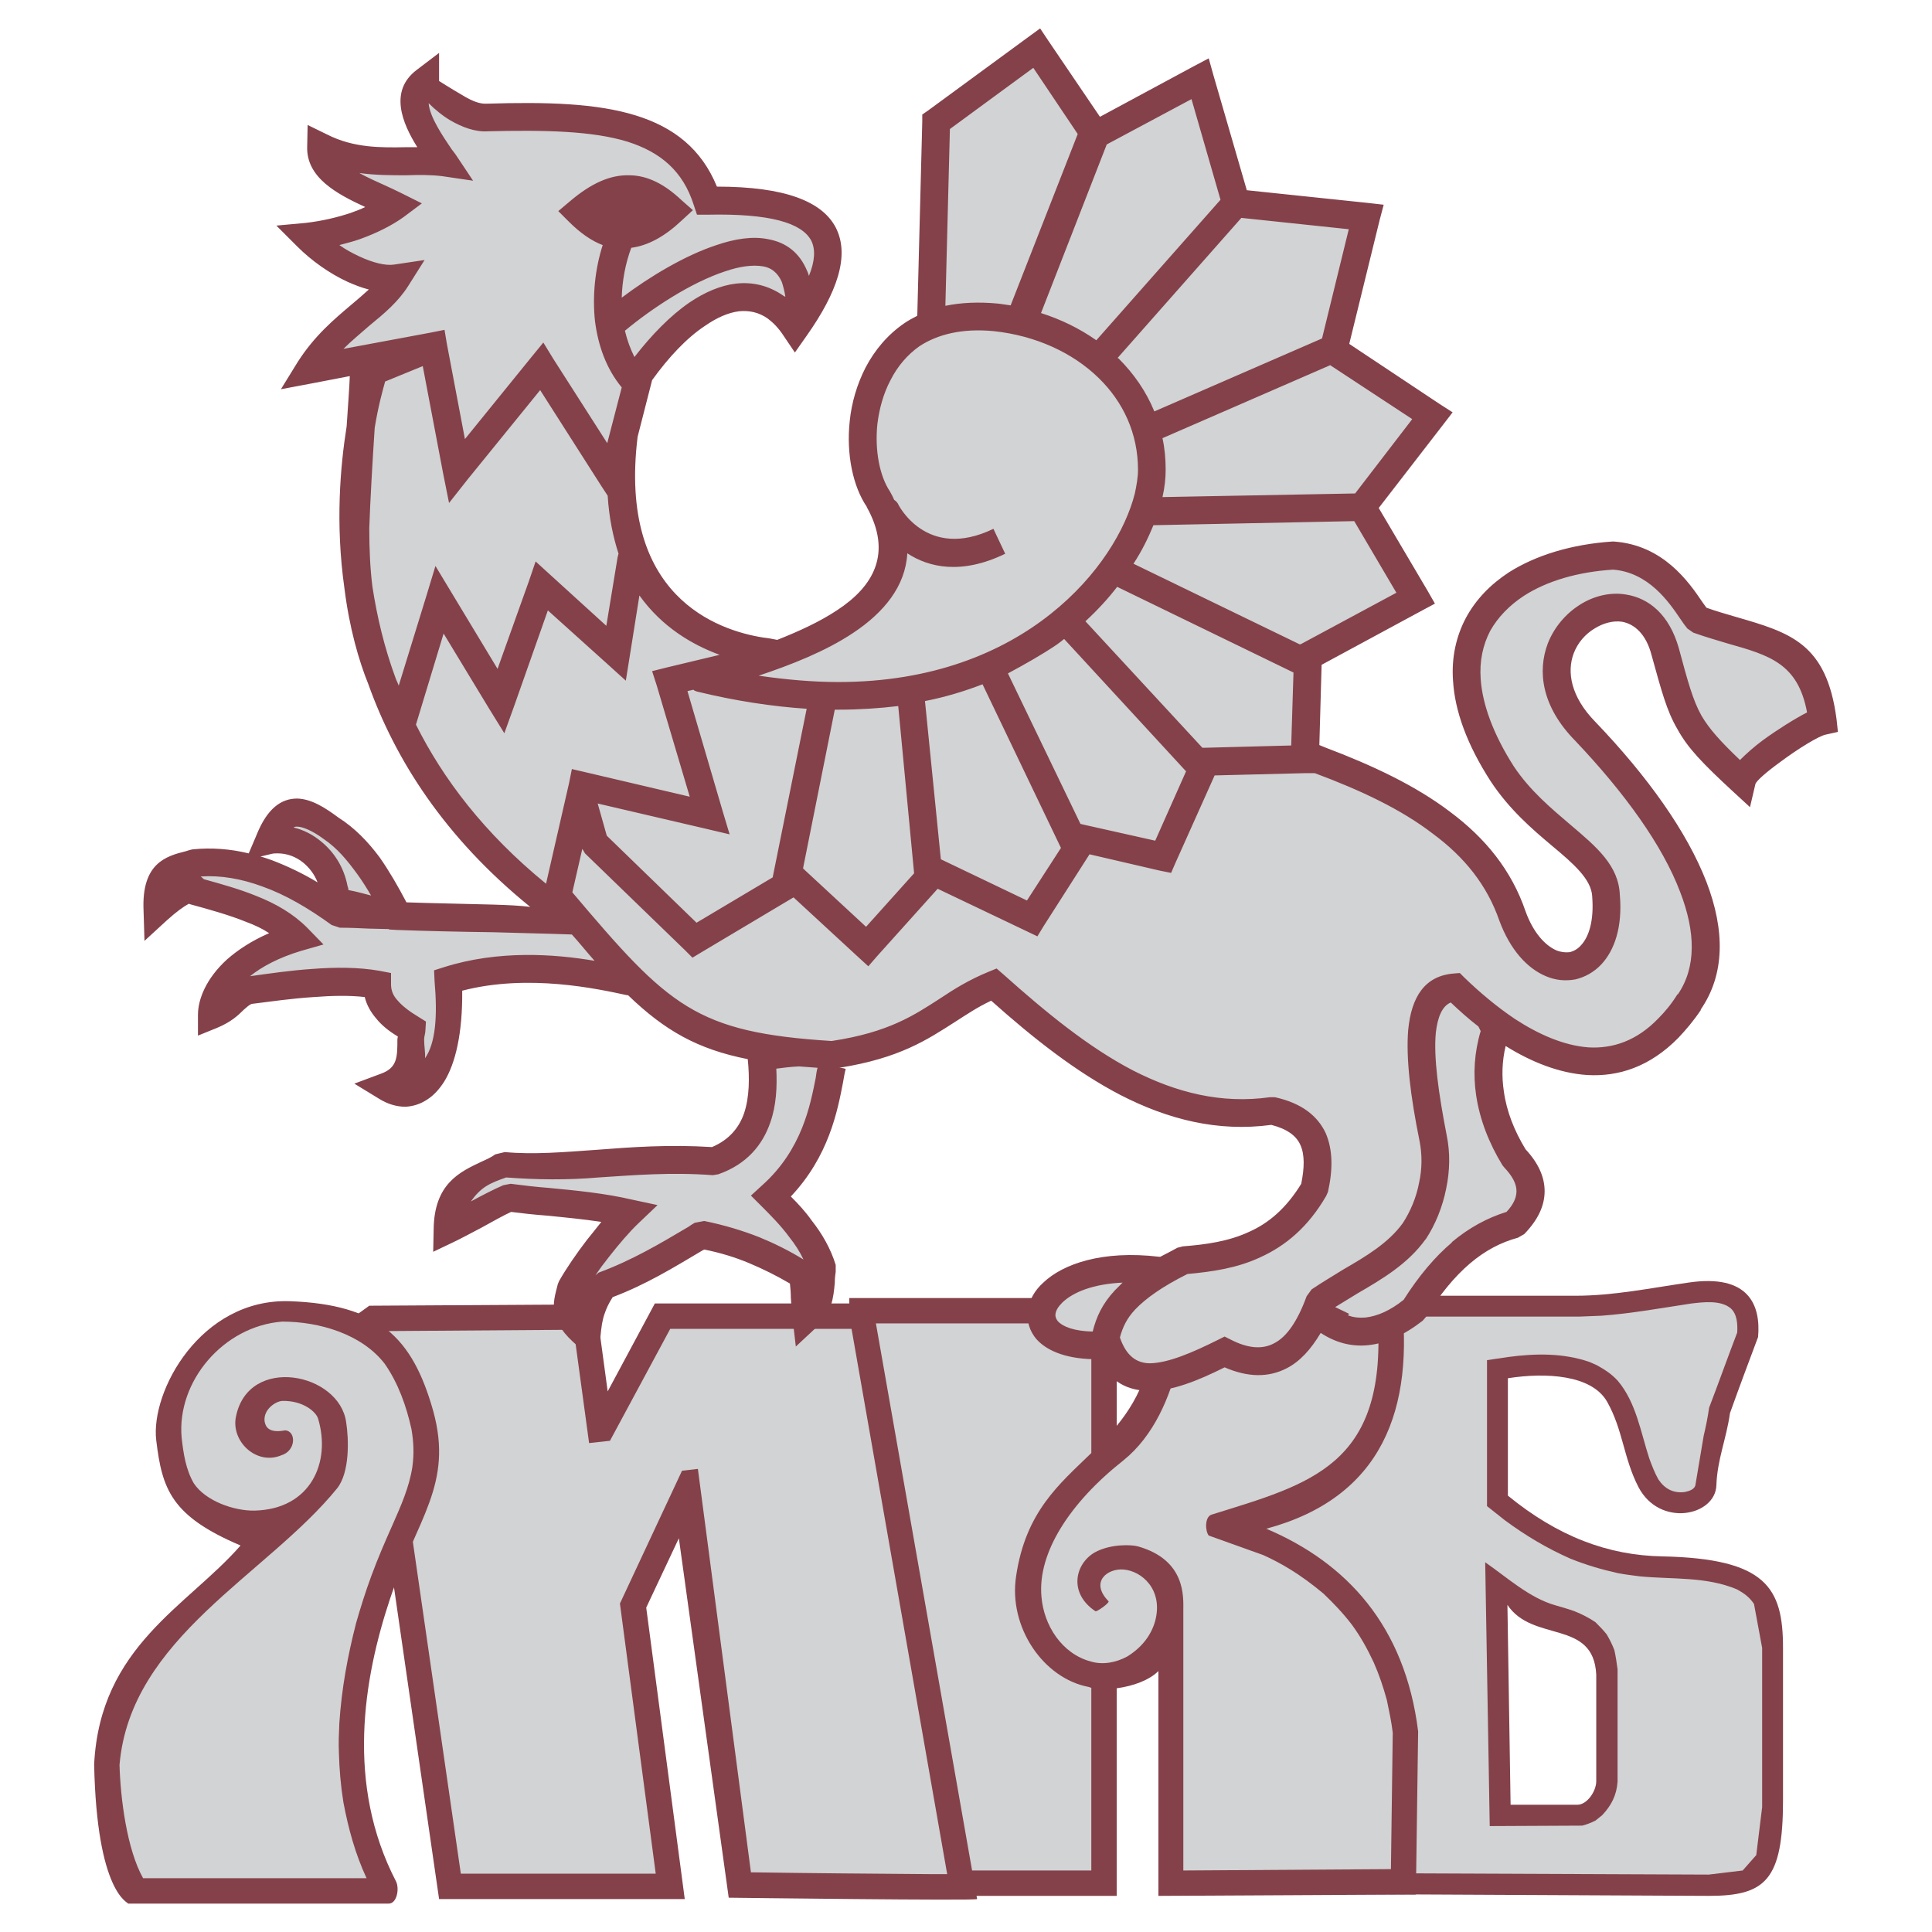
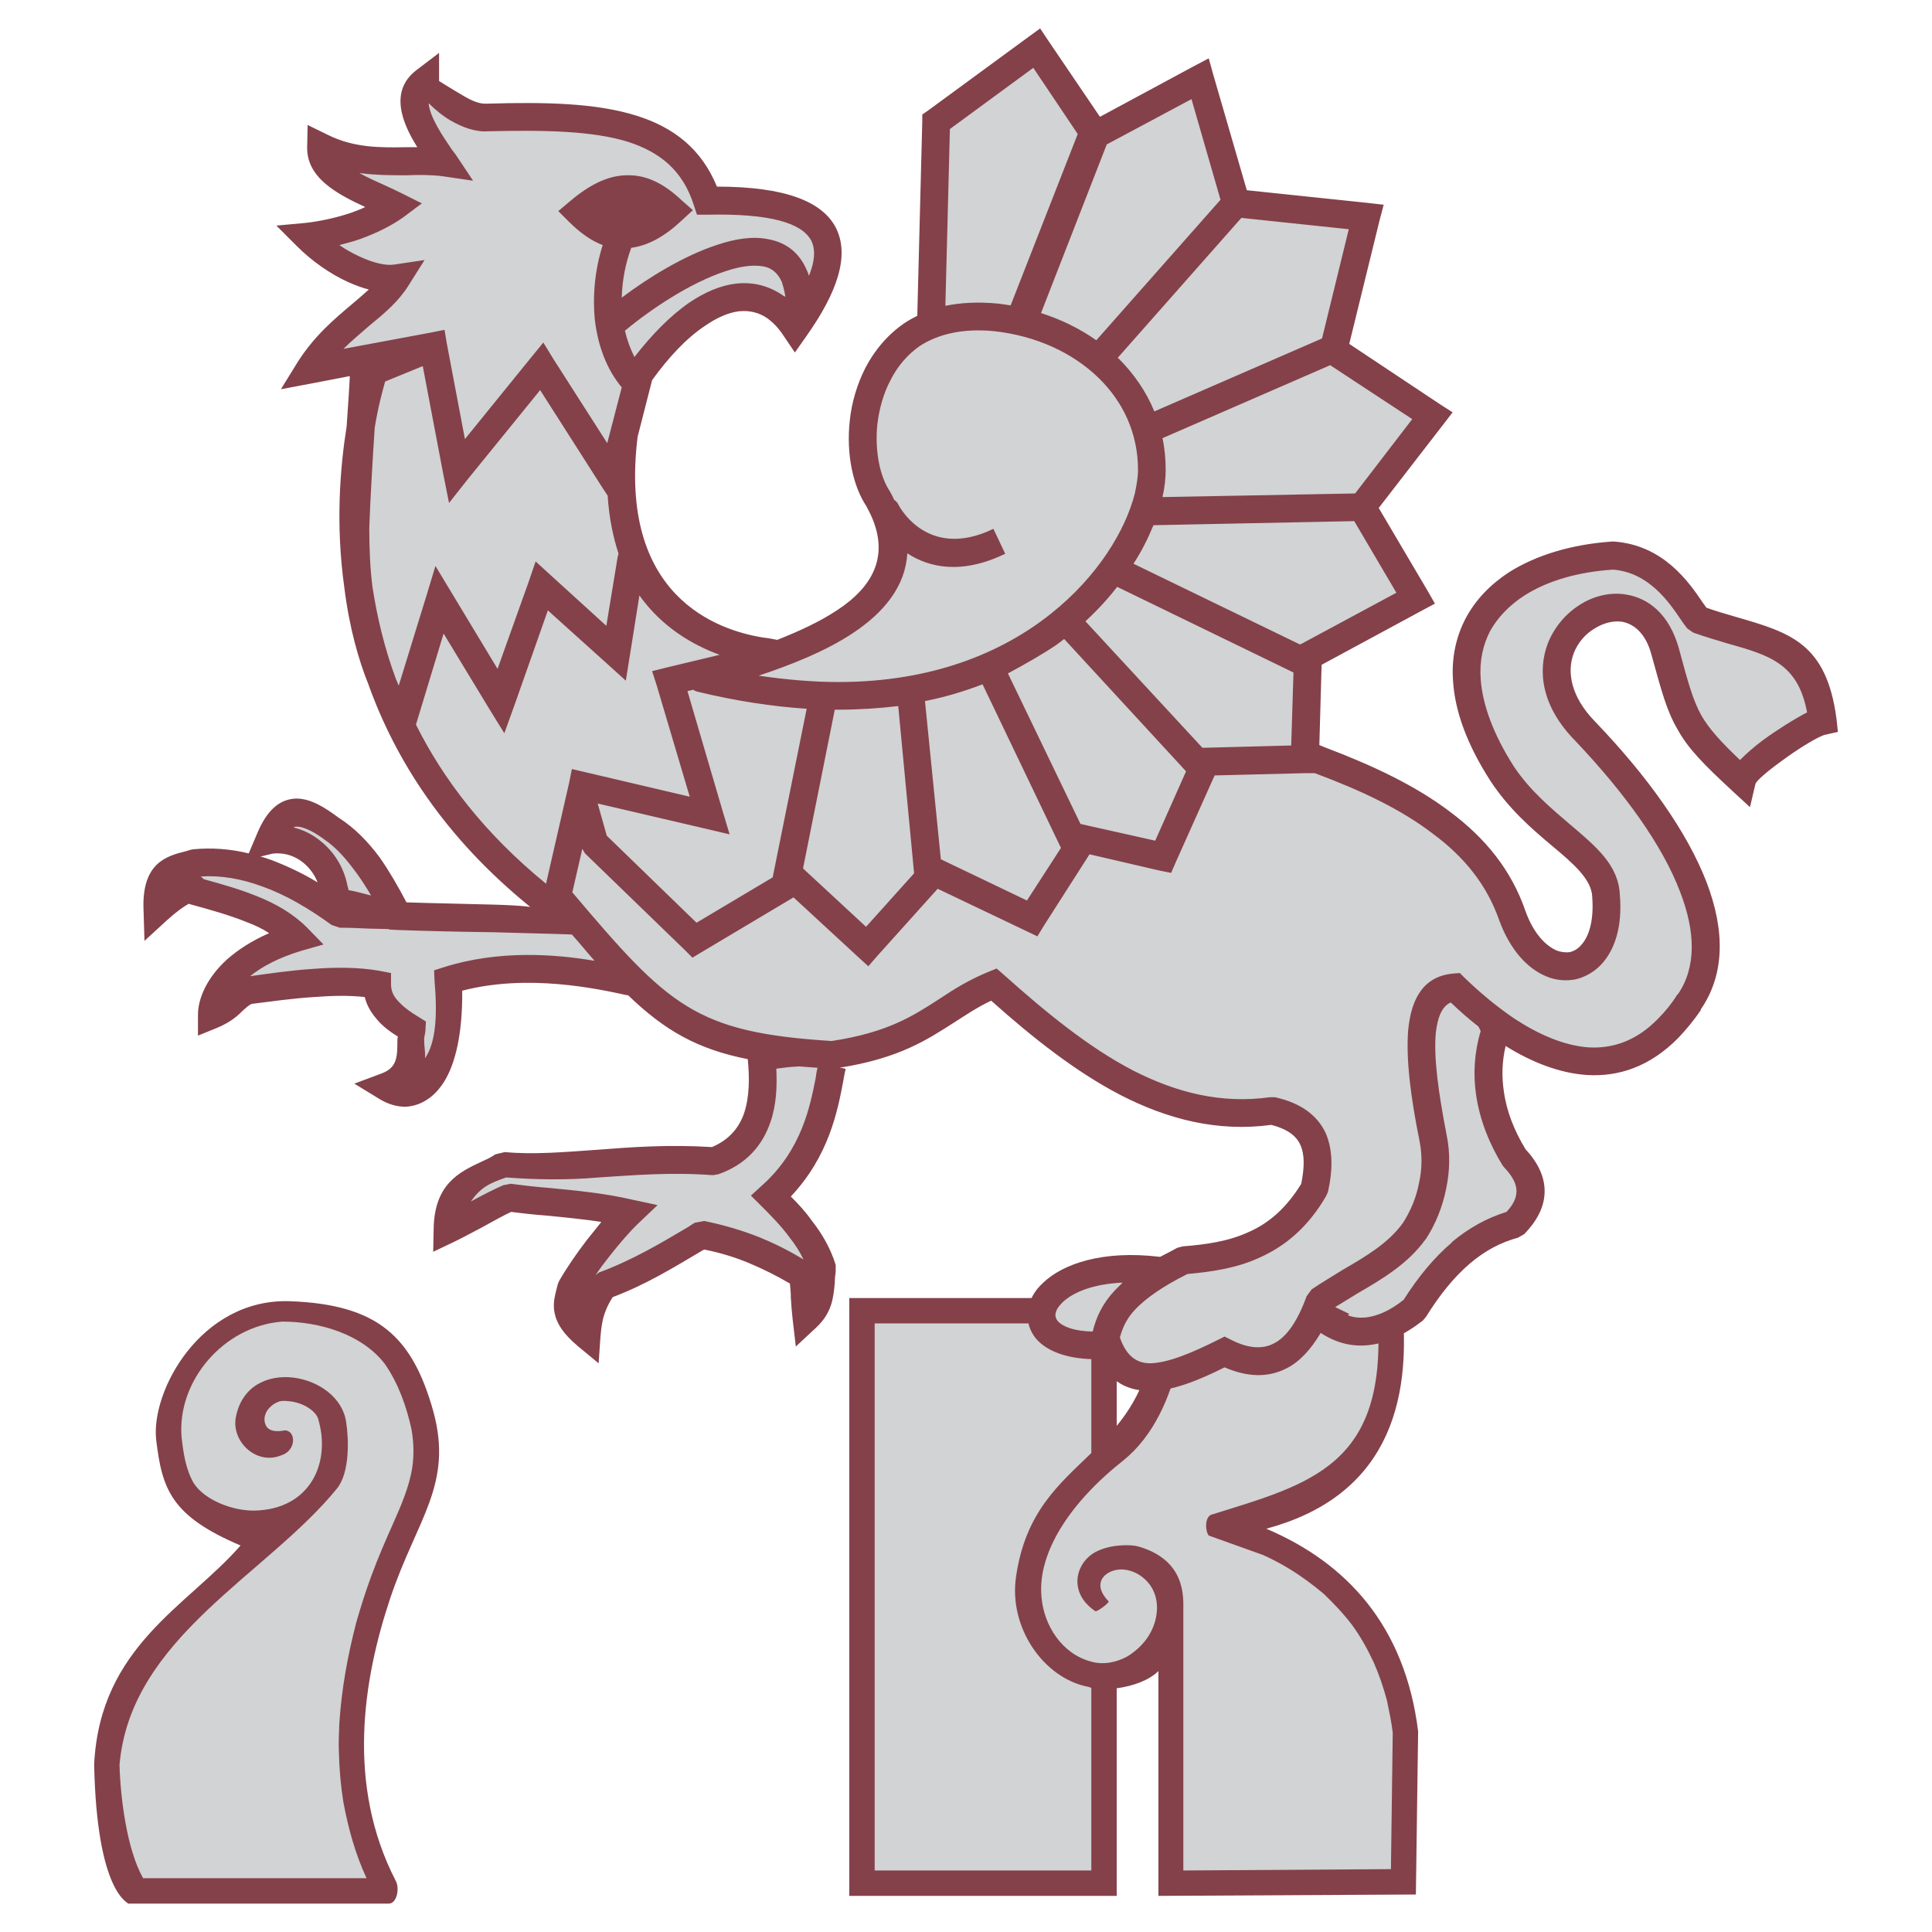
<svg xmlns="http://www.w3.org/2000/svg" version="1.0" id="Layer_1" x="0px" y="0px" width="192.756px" height="192.756px" viewBox="0 0 192.756 192.756" enable-background="new 0 0 192.756 192.756" xml:space="preserve">
  <g>
-     <polygon fill-rule="evenodd" clip-rule="evenodd" fill="#FFFFFF" points="0,0 192.756,0 192.756,192.756 0,192.756 0,0  " />
-     <path fill-rule="evenodd" clip-rule="evenodd" fill="#D1D3D4" d="M125.207,130.137l-0.452,57.523l41.967,0.227   c0,0,10.221,2.17,10.221-6.15c0-8.275,0-18.994,0-18.994s0.679-5.652-10.944-6.377c-11.622-0.723-16.597-6.646-16.597-6.646   l-0.227-13.025c0,0,7.101-1.355,10.176,1.176c3.12,2.533,4.748,9.498,4.748,9.498s4.522,4.975,5.925,0.451   c1.447-4.521,2.396-12.074,3.572-13.295c1.176-1.176,2.623-6.377-4.748-5.428c-7.326,0.951-23.471,0.951-23.471,0.951   S125.207,129.594,125.207,130.137L125.207,130.137z M149.04,158.4c0,0.137,4.477,2.396,7.507,3.438   c2.984,1.041,3.889,5.246,3.889,5.246s-0.136,5.426,0,8.863c0.136,3.482-2.577,5.473-2.577,5.473l-8.818-0.77V158.4L149.04,158.4z" />
-     <path fill-rule="evenodd" clip-rule="evenodd" fill="#84414A" d="M123.986,129.277h33.193c3.799,0,7.508-0.77,11.261-1.311   c6.104-0.906,7.235,2.305,6.965,5.426c-0.95,2.533-1.9,5.064-2.805,7.598c-0.361,2.578-1.266,4.613-1.356,7.189   c-0.091,3.076-5.652,4.252-7.778,0.182c-1.492-2.895-1.537-5.697-3.12-8.502c-1.538-2.713-6.15-2.939-9.904-2.352v11.713   c4.975,4.07,9.994,5.969,15.422,6.061c10.355,0.225,12.028,3.119,12.028,9.135v15.195c0,8.004-1.764,9.541-7.416,9.541   l-46.489-0.227V129.277L123.986,129.277z M159.803,131.268l-2.261,0.09h-31.476v55.488l44.409,0.182l3.392-0.408l1.356-1.537   l0.588-4.793v-15.873l-0.813-4.387c-0.453-0.678-0.95-1.041-1.674-1.447c-3.075-1.312-6.467-0.996-9.723-1.312   c-0.724-0.09-1.447-0.18-2.171-0.316c-1.628-0.361-3.165-0.812-4.748-1.447c-2.352-1.039-4.478-2.305-6.558-3.844l-1.764-1.4   v-14.562l2.126-0.316c2.713-0.361,5.472-0.408,8.095,0.496l0.723,0.318c0.814,0.451,1.448,0.857,2.081,1.537   c1.854,2.17,2.307,5.154,3.165,7.777c0.271,0.725,0.543,1.447,0.904,2.082c0.634,0.949,1.493,1.4,2.624,1.266   c0.452-0.092,1.039-0.271,1.085-0.77l0.813-4.838c0.227-0.951,0.407-1.855,0.543-2.805c0.95-2.486,1.854-5.02,2.804-7.506   c0.045-0.814,0-1.811-0.633-2.398c-0.995-0.859-2.759-0.633-3.935-0.496C165.772,130.498,162.833,131.041,159.803,131.268   L159.803,131.268z M150.396,160.119l0.316,19.943h6.648c0.994,0,1.898-1.357,1.898-2.352v-10.627   C158.988,161.521,152.929,163.918,150.396,160.119L150.396,160.119z M155.19,160.164c0.633,0.182,1.266,0.363,1.898,0.588   c0.77,0.316,1.402,0.633,2.081,1.086c0.406,0.406,0.769,0.77,1.13,1.221c0.317,0.543,0.543,0.996,0.77,1.582   c0.136,0.635,0.226,1.223,0.316,1.9v11.215c-0.091,1.357-0.633,2.396-1.538,3.348l-0.678,0.543   c-0.452,0.225-0.814,0.361-1.312,0.496l-9.226,0.045l-0.452-26.318C150.396,157.406,152.612,159.441,155.19,160.164L155.19,160.164   z" />
    <path fill-rule="evenodd" clip-rule="evenodd" fill="#D1D3D4" d="M85.954,188.203v-57.932h23.878v14.428   c0,0,4.205-3.076,4.748-4.568c0.543-1.447,1.628-10.039,1.628-10.039h22.476c0,0,2.578,20.486-16.597,22.113   c10.944,5.834,17.683,11.307,18.27,19.898c0.543,8.592-0.181,15.512-0.181,15.512l-23.38,0.768l-0.769-24.871l-6.195,3.662   l0.181,21.029C110.013,188.203,85.954,187.795,85.954,188.203L85.954,188.203z" />
    <path fill-rule="evenodd" clip-rule="evenodd" fill="#84414A" d="M141.262,189.016l0.226-16.279   c-1.312-10.537-7.145-16.822-15.149-20.215c11.577-3.119,14.833-11.938,13.432-23.334h-24.376   c0.091,6.557-1.673,10.266-3.979,13.068v-12.752H84.733v59.648h26.681v-20.711c1.673-0.227,3.256-0.814,4.161-1.719v22.43   L141.262,189.016L141.262,189.016z M108.882,144.969c-3.166,3.076-6.558,5.834-7.507,12.301c-0.77,5.066,2.713,10.176,7.235,11.035   c0.091,0.045,0.181,0.045,0.271,0.09v18.225H87.266v-54.584h21.616V144.969L108.882,144.969z M138.367,169.617   c0.226,1.084,0.452,2.125,0.588,3.256l-0.181,13.611l-20.713,0.135v-25.957c0-1.311,0.271-5.02-4.521-6.377   c-0.633-0.18-2.714-0.271-4.297,0.588c-1.989,1.131-2.668,4.07,0.046,5.879c0.136,0.092,1.447-0.859,1.312-0.994   c-1.899-1.945-0.091-3.301,1.492-3.166c1.809,0.137,3.979,1.99,3.165,5.111c-0.406,1.492-1.401,2.713-2.804,3.572   c-1.085,0.588-2.396,0.857-3.617,0.496c-2.895-0.768-4.703-3.617-4.93-6.467c-0.407-4.387,2.849-9.406,8.186-13.611   c3.03-2.441,4.658-6.332,5.472-9.859c0.181-1.4,0.317-2.713,0.362-4.115h19.536c0.859,14.518-6.738,16.326-16.597,19.4   c-0.679,0.227-0.634,1.629-0.271,2.082l5.427,1.943c0.904,0.408,1.764,0.859,2.578,1.357c1.266,0.768,2.352,1.582,3.437,2.486   c1.04,0.996,1.989,1.99,2.849,3.121c0.859,1.176,1.538,2.396,2.171,3.754C137.599,167.084,138.006,168.305,138.367,169.617   L138.367,169.617z" />
-     <path fill-rule="evenodd" clip-rule="evenodd" fill="#D1D3D4" d="M45.073,188.066l-8.412-55.85l21.707-0.723l1.718,9.949   l5.969-10.268l19.808,0.318l10.22,56.889l-22.34-0.496l-5.472-38.078l-5.11,10.4l3.572,27.857   C66.734,188.066,45.073,187.887,45.073,188.066L45.073,188.066z" />
-     <path fill-rule="evenodd" clip-rule="evenodd" fill="#84414A" d="M92.783,186.982h1.718l-9.542-54.404H66.87l-6.015,11.17   l-2.081,0.227l-1.538-11.305l-19.084,0.135l7.824,54.133h19.446l-3.572-26.953l6.195-13.25l1.583-0.182l5.292,40.248   C80.889,186.891,86.858,186.938,92.783,186.982L92.783,186.982z M97.486,189.469c0.181,0.182-24.782-0.135-24.782-0.135   l-4.974-35.863l-3.256,6.92l3.844,29.078H43.807l-8.412-58.156l1.447-1.041l22.612-0.135l1.175,8.682l4.704-8.771H87.04   L97.486,189.469L97.486,189.469z" />
    <path fill-rule="evenodd" clip-rule="evenodd" fill="#D1D3D4" d="M92.602,32.274l0.542-20.26l9.995-7.326l5.879,8.683l10.446-5.653   l3.573,12.437l13.023,1.356l-3.301,13.341l9.858,6.512l-7.01,9.09l5.382,9.09l-10.809,5.833l-0.271,9.769l1.493,0.588   c9.406,3.527,16.596,7.914,19.22,15.557c2.713,7.461,9.948,6.42,9.36-1.99c-0.181-4.251-6.467-6.332-10.401-12.21   c-8.275-12.843-0.995-20.983,11.08-21.752c5.11,0.316,7.371,5.02,8.456,6.376c6.875,2.306,11.396,1.99,12.437,10.13   c-1.447,0.316-7.643,4.386-8.05,5.969c-5.652-5.291-5.743-5.969-7.642-12.889c-2.714-9.994-16.778-1.04-7.96,7.959   c9.678,10.084,14.878,20.486,10.356,26.953c-5.97,9.043-13.884,6.24-19.943,1.582l0.633,1.221   c-1.402,4.207-0.633,8.684,1.854,12.754c2.171,2.26,2.171,4.432,0,6.646c-3.709,0.951-7.055,3.754-9.994,8.502   c-3.347,2.668-6.377,2.805-8.909,0.904l0.091-0.09c-0.182-0.09-0.362-0.227-0.498-0.406l-0.633,0.09   c-2.08,4.568-5.11,5.697-8.954,3.754c-5.337,2.668-9.859,4.16-11.622-0.725c-10.764,0.814-8.05-8.998,4.929-7.416   c0,0,0.181,0.045,0.498,0.09c0.633-0.361,1.356-0.723,2.125-1.129c4.884-0.363,9.678-1.402,13.024-7.102   c0.859-3.889,0.181-6.828-4.251-7.777c-10.266,1.492-19.039-4.84-27.722-12.617c-5.246,2.125-6.829,5.473-15.602,6.92   c0.135,0.045,0.271,0.045,0.407,0.09c-1.945-0.498-0.09,7.869-7.01,14.109c1.899,1.854,4.206,4.387,5.065,7.234   c-0.316,1.539,0.09,3.348-1.537,4.885c-0.181-1.355-0.181-2.803-0.362-4.205c-3.166-1.99-6.376-3.348-10.084-4.07   c-3.211,1.898-6.15,3.709-9.859,5.109c-1.13,1.764-1.492,2.85-1.627,4.93c-2.397-1.99-1.99-2.939-1.538-4.793   c1.356-2.396,3.844-5.562,5.743-7.418c-3.844-0.857-7.914-1.039-11.984-1.537c-1.583,0.68-4.613,2.488-6.15,3.211   c0.09-4.838,3.708-5.02,5.607-6.377c6.332,0.59,12.708-1.039,20.983-0.451c4.794-1.719,5.201-6.422,4.794-10.4   c0,0,1.763-0.316,3.753-0.453c-7.869-0.77-11.758-2.441-16.416-6.965c-2.849-0.633-11.034-2.667-18.632-0.227   c0.362,9.588-3.03,12.619-6.195,10.629c2.849-1.041,2.487-2.805,2.578-5.789c-2.081-1.221-3.482-2.533-3.482-4.432   c-3.889-0.678-8.864,0.045-12.752,0.588c-1.357,0.316-1.538,1.537-3.708,2.441c0-2.17,2.125-5.788,8.501-7.733   c-2.487-2.532-6.286-3.572-10.355-4.658c0.271-0.542-1.176-0.317-3.618,1.945c-0.135-4.116,2.216-4.251,3.753-4.704   c4.704-0.542,9.678,1.538,14.472,5.065c2.08,0,3.889,0.135,5.969,0.135c-2.08,0-4.296-1.221-6.376-1.221   c-0.091-4.387-3.664-6.874-6.648-6.241c1.718-4.116,3.708-2.895,6.15-1.131c2.984,1.899,4.793,4.93,6.693,8.683   c4.613,0.136,12.934,0.271,17.999,0.452c-0.633-0.769-1.357-1.628-2.08-2.487l-0.271,1.221   c-9.135-6.919-14.335-14.788-17.094-22.34c-0.995-2.352-2.08-5.788-2.533-10.175c-0.814-6.15-0.361-11.623,0.271-15.421   c0.226-3.527,0.407-6.421,0.407-6.421l1.764-0.724l-7.281,1.357c2.804-4.477,6.738-5.969,8.683-9.09   c-2.352,0.362-6.241-1.492-8.954-4.161c3.573-0.362,6.964-1.673,8.863-3.075c-2.713-1.402-7.507-2.895-7.417-5.879   c4.387,2.216,8.638,1.041,12.256,1.538c-1.267-1.899-4.567-6.06-1.899-8.095c0,0.136,3.437,3.799,6.195,3.618   c11.667-0.317,19.446,0.498,21.933,8.321c13.748-0.362,14.291,4.929,8.818,12.662c-4.251-6.195-10.808-2.125-15.557,4.613   l-1.537,6.015c-2.533,19.808,12.346,21.707,15.602,21.843c7.417-2.758,14.291-7.326,9.768-15.331   C84.507,45.48,85.186,35.259,92.602,32.274L92.602,32.274z M76.05,65.604h0.045c0.09-0.045,0.136-0.045,0.181-0.091L76.05,65.604   L76.05,65.604z" />
    <path fill-rule="evenodd" clip-rule="evenodd" fill="#84414A" d="M75.688,67.413c2.804,0.407,5.472,0.633,7.959,0.633   c9.361,0,16.325-2.939,21.164-6.784c4.794-3.798,7.508-8.457,8.412-12.029c0.181-0.859,0.316-1.627,0.316-2.352   c0-3.663-1.493-6.783-3.89-9.135c-2.623-2.578-6.331-4.251-10.446-4.703c-3.21-0.317-5.653,0.316-7.461,1.492   c-1.221,0.859-2.216,2.035-2.895,3.392c-0.724,1.357-1.13,2.895-1.312,4.387c-0.271,2.623,0.227,5.201,1.267,6.738l0.045,0.09   c0.136,0.226,0.271,0.498,0.362,0.724c0.136,0.09,0.271,0.226,0.362,0.362c0,0.045,2.804,5.789,9.542,2.533l1.176,2.487   c-4.386,2.126-7.642,1.357-9.768-0.045c-0.181,3.301-2.352,5.925-5.427,7.959C82.381,64.971,78.945,66.327,75.688,67.413   L75.688,67.413z M57.056,93.235c-2.306-0.09-5.065-0.136-7.868-0.226c-3.573-0.045-7.1-0.135-9.542-0.226l-0.814-0.045   l-0.045-0.045c-0.633,0-1.312-0.045-1.945-0.045c-0.995-0.045-1.944-0.09-2.939-0.09l-0.814-0.271   c-2.306-1.673-4.613-3.03-6.919-3.845c-2.08-0.769-4.16-1.13-6.15-0.995c0.136,0.091,0.226,0.181,0.316,0.271   c1.809,0.498,3.573,0.995,5.246,1.673c1.945,0.769,3.663,1.764,5.065,3.166l1.628,1.673l-2.216,0.633   c-2.261,0.679-3.935,1.583-5.11,2.532c1.945-0.271,4.115-0.587,6.196-0.723c2.306-0.181,4.613-0.181,6.693,0.181l1.176,0.226v1.131   c0,0.633,0.226,1.131,0.633,1.582c0.498,0.59,1.221,1.131,2.125,1.674l0.724,0.453l-0.045,0.768c0,0.408-0.136,0.725-0.136,0.996   c0,0.723,0.136,1.311,0.09,1.898c1.04-1.492,1.266-4.115,0.95-7.732l-0.045-1.041l0.995-0.316   c5.427-1.718,11.035-1.312,15.014-0.633C58.594,95.044,57.871,94.139,57.056,93.235L57.056,93.235z M37.023,89.346   c-0.452-0.769-0.905-1.493-1.402-2.171c-0.995-1.356-1.944-2.532-3.346-3.482c-1.04-0.769-2.035-1.221-2.668-1.221   c-0.09,0-0.181,0-0.317,0.09c0.995,0.226,1.945,0.723,2.759,1.402c1.267,1.04,2.261,2.532,2.623,4.432   c0.045,0.136,0.09,0.271,0.09,0.407C35.53,88.938,36.299,89.165,37.023,89.346L37.023,89.346z M62.665,99.295   c-0.046,0-0.046,0-0.09,0c-2.94-0.633-9.859-2.171-16.461-0.453c0.045,4.252-0.678,7.281-1.809,9.09   c-0.497,0.77-1.04,1.357-1.673,1.764c-0.678,0.453-1.402,0.68-2.17,0.725c-0.904,0-1.809-0.271-2.668-0.814l-2.442-1.492   l2.668-0.996c1.628-0.586,1.628-1.672,1.628-3.436c0-0.09,0.045-0.182,0.045-0.271c-0.904-0.543-1.628-1.131-2.17-1.809   c-0.543-0.635-0.95-1.357-1.131-2.127c-1.583-0.18-3.301-0.135-5.065,0c-2.216,0.137-4.341,0.453-6.195,0.68   c-0.271,0.09-0.498,0.316-0.814,0.588c-0.588,0.588-1.266,1.221-2.668,1.809l-1.899,0.77v-2.08c0-1.539,0.814-3.619,2.894-5.518   c1.085-0.95,2.442-1.854,4.206-2.623c-0.678-0.452-1.447-0.813-2.306-1.13c-1.673-0.678-3.618-1.221-5.608-1.764l-0.09-0.045   c-0.498,0.271-1.221,0.769-2.216,1.673l-2.216,2.035l-0.091-2.985c-0.226-4.793,2.261-5.472,4.251-5.969   c0.136-0.045,0.271-0.09,0.453-0.136l0.226-0.045c1.854-0.181,3.708-0.045,5.562,0.407l0.769-1.809   c1.085-2.713,2.487-3.663,4.07-3.663c1.402,0.045,2.713,0.859,4.116,1.9c1.628,1.04,2.939,2.396,4.115,3.979   c0.95,1.357,1.809,2.849,2.668,4.477c2.442,0.09,5.562,0.136,8.683,0.226c1.402,0.045,2.578,0.091,3.663,0.227   c-8.592-6.964-13.476-14.743-16.145-22.205c-0.95-2.352-1.899-5.608-2.397-9.632c-0.904-6.421-0.407-12.12,0.227-16.1   c0.135-2.035,0.271-3.844,0.316-5.02l-3.753,0.723l-3.121,0.588l1.673-2.713c1.673-2.623,3.618-4.251,5.382-5.743   c0.588-0.498,1.175-0.995,1.718-1.493c-0.724-0.181-1.402-0.452-2.125-0.769c-1.764-0.814-3.573-2.081-5.02-3.528l-2.08-2.08   l2.939-0.271c1.583-0.181,3.121-0.542,4.477-0.995c0.498-0.181,0.995-0.362,1.447-0.588c-2.849-1.312-5.879-2.939-5.789-6.015   l0.045-2.17l1.944,0.95c2.668,1.357,5.381,1.312,7.914,1.266c0.362,0,0.723,0,1.085,0c-1.538-2.441-2.804-5.607-0.09-7.688   l2.261-1.719v2.804c0,0,1.13,0.723,2.532,1.537c0.769,0.453,1.538,0.769,2.216,0.724H48.6c5.925-0.181,10.899-0.045,14.833,1.176   c3.799,1.176,6.557,3.347,8.095,7.1c6.829,0,10.492,1.492,11.849,4.07c1.447,2.804,0.135,6.512-2.895,10.808l-1.176,1.673   l-1.13-1.673c-0.498-0.769-1.04-1.312-1.583-1.719c-0.904-0.633-1.854-0.814-2.849-0.724c-1.085,0.136-2.216,0.633-3.392,1.447   c-1.854,1.221-3.663,3.166-5.291,5.427l-1.447,5.653c-1.945,15.874,7.914,19.31,12.571,20.034c0.453,0.045,0.905,0.135,1.357,0.226   c2.171-0.859,4.251-1.809,6.015-2.985c3.573-2.352,5.517-5.653,2.895-10.311l0.045,0.045c-1.402-2.035-2.08-5.291-1.718-8.592   c0.181-1.809,0.724-3.663,1.583-5.336c0.904-1.719,2.17-3.256,3.889-4.432c0.407-0.271,0.813-0.497,1.266-0.724l0.498-19.4v-0.679   l0.588-0.407l9.994-7.326l1.176-0.859l0.814,1.221l5.155,7.598l9.316-5.021l1.537-0.813l0.452,1.628l3.347,11.532l12.074,1.266   l1.583,0.181l-0.407,1.538l-3.03,12.346l9.045,6.015l1.267,0.814l-0.905,1.176l-6.467,8.366l4.885,8.276l0.724,1.266l-1.267,0.678   l-10.039,5.427l-0.227,8.005l0.543,0.226c4.793,1.809,9.09,3.844,12.481,6.422c3.527,2.623,6.15,5.833,7.552,9.949   c0.77,2.125,1.944,3.392,3.075,3.889c0.452,0.181,0.905,0.226,1.312,0.181c0.407-0.09,0.814-0.316,1.131-0.678   c0.814-0.859,1.312-2.487,1.131-4.839v-0.045c-0.091-1.718-1.854-3.256-4.025-5.065c-1.99-1.673-4.251-3.618-6.104-6.421   c-2.397-3.708-3.573-7.055-3.754-9.994c-0.181-2.352,0.316-4.478,1.267-6.286c0.995-1.854,2.441-3.347,4.296-4.567   c2.713-1.719,6.286-2.804,10.311-3.076h0.181c4.93,0.362,7.462,4.025,8.864,6.105c0.136,0.181,0.271,0.362,0.361,0.498   c0.995,0.362,1.99,0.633,2.895,0.904c5.472,1.583,9.09,2.623,10.085,10.221l0.136,1.266l-1.222,0.271   c-0.678,0.136-2.758,1.402-4.567,2.758c-1.312,0.95-2.352,1.854-2.442,2.171l-0.542,2.307l-1.719-1.583   c-2.984-2.759-4.477-4.296-5.517-6.195c-1.086-1.854-1.583-3.799-2.578-7.372c-0.543-2.125-1.719-3.12-2.939-3.346   c-0.904-0.136-1.899,0.136-2.759,0.678c-0.904,0.543-1.673,1.402-2.08,2.487c-0.679,1.809-0.316,4.296,2.171,6.829   c5.2,5.427,9.135,10.944,11.079,15.963c1.854,4.839,1.854,9.226-0.588,12.753h0.045c-0.723,1.086-1.492,1.988-2.261,2.803   c-2.849,2.895-5.97,3.891-9.09,3.709c-2.804-0.182-5.607-1.311-8.14-2.895c-0.362,1.492-0.407,3.029-0.181,4.521   c0.271,1.99,1.04,3.936,2.17,5.789c1.267,1.357,1.899,2.76,1.899,4.162c0,1.49-0.679,2.893-2.035,4.295l-0.633,0.361   c-1.673,0.453-3.256,1.268-4.793,2.578c-1.538,1.312-2.985,3.076-4.387,5.336l-0.317,0.363c-1.854,1.445-3.663,2.26-5.426,2.441   c-1.719,0.18-3.302-0.271-4.749-1.221c-0.995,1.672-2.08,2.848-3.392,3.527c-1.854,0.949-3.89,0.904-6.195-0.092   c-2.714,1.357-5.246,2.352-7.417,2.352c-2.216,0-3.979-0.857-5.11-3.164c-3.075,0.045-5.11-0.77-6.195-1.945   c-0.769-0.859-1.04-1.898-0.904-2.939c0.136-0.996,0.633-1.945,1.537-2.758c1.945-1.855,5.879-3.258,11.577-2.578h0.091   c0.543-0.271,1.131-0.588,1.719-0.904l0.542-0.137c2.307-0.18,4.567-0.496,6.603-1.447c1.944-0.859,3.708-2.352,5.201-4.793   c0.316-1.582,0.361-2.895-0.091-3.889c-0.407-0.904-1.312-1.584-2.894-1.99c-5.337,0.723-10.312-0.543-15.06-2.984   c-4.433-2.307-8.683-5.652-12.889-9.406c-1.357,0.633-2.487,1.402-3.618,2.125c-2.759,1.764-5.517,3.617-11.532,4.568   c0.271,0,0.633,0.09,0.633,0.135c-0.09,0.316-0.181,0.814-0.271,1.357c-0.543,2.803-1.402,7.326-5.201,11.35   c0.724,0.725,1.447,1.492,2.08,2.396c1.04,1.312,1.899,2.805,2.397,4.434v0.678c-0.045,0.271-0.09,0.678-0.09,1.086   c-0.136,1.492-0.272,3.029-1.899,4.521l-1.99,1.854l-0.317-2.713c-0.09-0.77-0.135-1.447-0.181-2.17   c0-0.498-0.045-0.951-0.09-1.402c-1.312-0.77-2.668-1.447-4.07-2.035s-2.895-1.041-4.477-1.357   c-0.045,0.045-0.136,0.045-0.181,0.092c-2.895,1.717-5.608,3.391-8.955,4.658c-0.407,0.633-0.633,1.129-0.814,1.672   c-0.226,0.633-0.316,1.312-0.407,2.262l-0.181,2.668l-2.08-1.719c-1.447-1.221-2.08-2.217-2.306-3.256s0.045-1.854,0.316-2.939   l0.136-0.316c0.724-1.266,1.718-2.713,2.758-4.07c0.498-0.633,0.995-1.221,1.447-1.809c-1.809-0.271-3.663-0.453-5.517-0.633   c-1.221-0.092-2.442-0.227-3.482-0.363c-0.813,0.363-1.899,0.996-2.985,1.584c-1.04,0.543-2.035,1.084-2.803,1.447l-1.99,0.949   l0.045-2.215c0.045-4.568,2.578-5.744,4.793-6.785c0.498-0.225,0.995-0.451,1.357-0.723l0.95-0.227c2.894,0.271,5.924,0,9.18-0.227   c3.482-0.271,7.235-0.541,11.486-0.271c1.719-0.723,2.714-1.943,3.211-3.391c0.543-1.629,0.543-3.572,0.362-5.381   C69.583,104.676,66.327,102.822,62.665,99.295L62.665,99.295z M25.988,85.457c0.362,0.09,0.724,0.226,1.131,0.362   c1.538,0.588,3.075,1.312,4.567,2.216c-0.316-0.813-0.814-1.447-1.402-1.944c-0.769-0.633-1.673-0.95-2.578-0.95   c-0.181,0-0.407,0-0.588,0.045L25.988,85.457L25.988,85.457z M80.708,27.526c0.588-1.447,0.678-2.623,0.226-3.528   c-0.95-1.764-4.116-2.713-10.356-2.578h-1.04l-0.316-0.95c-1.085-3.437-3.347-5.291-6.603-6.331   c-3.527-1.085-8.275-1.176-13.974-1.04h0.045c-1.267,0.09-2.578-0.407-3.753-1.085c-0.769-0.452-1.538-1.085-2.171-1.718   c0.09,1.357,1.447,3.346,2.307,4.613c0.226,0.271,0.362,0.497,0.407,0.542l1.719,2.578l-3.075-0.452   c-1.085-0.136-2.307-0.136-3.573-0.09c-1.492,0-3.075,0-4.703-0.226c0.814,0.452,1.718,0.859,2.533,1.221   c0.588,0.271,1.176,0.542,1.718,0.814l1.99,0.995l-1.809,1.356c-1.13,0.814-2.623,1.583-4.386,2.216   c-0.633,0.226-1.357,0.407-2.036,0.588c0.634,0.452,1.312,0.813,1.99,1.13c1.356,0.633,2.623,0.95,3.482,0.814l3.03-0.452   l-1.627,2.578c-0.995,1.583-2.397,2.758-3.89,3.979c-0.814,0.724-1.718,1.447-2.577,2.306l8.728-1.627l1.357-0.271l0.226,1.357   l1.809,9.542l6.602-8.14l1.221-1.492l0.995,1.628l5.381,8.411l1.447-5.562c-1.538-1.854-2.352-4.16-2.668-6.603   c-0.271-2.532,0-5.201,0.769-7.597c-1.085-0.407-2.216-1.176-3.392-2.352l-1.04-1.04l1.13-0.95c2.171-1.854,4.07-2.668,5.924-2.623   c1.854,0,3.572,0.904,5.246,2.487l1.13,0.995L68,22.009c-1.628,1.538-3.301,2.488-5.02,2.714c-0.588,1.583-0.904,3.301-0.95,4.975   c2.758-2.081,6.286-4.206,9.452-5.246c1.854-0.633,3.617-0.904,5.155-0.588c1.764,0.316,3.12,1.311,3.889,3.166   C80.618,27.209,80.663,27.391,80.708,27.526L80.708,27.526z M63.297,35.621c1.718-2.216,3.573-4.116,5.472-5.427   c1.538-1.041,3.12-1.718,4.658-1.899c1.673-0.181,3.256,0.181,4.749,1.221c0.045,0.045,0.09,0.045,0.181,0.09   c-0.09-0.588-0.226-1.085-0.362-1.492c-0.407-0.905-1.04-1.402-1.854-1.538c-1.041-0.181-2.352,0-3.799,0.498   c-3.437,1.131-7.326,3.708-9.994,5.924C62.574,33.948,62.891,34.807,63.297,35.621L63.297,35.621z M60.629,49.459l-0.678-1.04   l-6.06-9.497l-7.236,8.909l-1.854,2.352l-0.588-2.939l-2.035-10.718l-3.753,1.538c-0.226,0.814-0.678,2.396-1.04,4.613   c-0.226,3.392-0.452,7.371-0.543,10.04V52.67c0,2.125,0.091,4.116,0.317,5.879c0.452,2.939,1.176,6.06,2.351,9.225   c0.091,0.181,0.181,0.407,0.271,0.633l2.759-8.954l0.904-2.985l1.583,2.623l4.613,7.643l3.12-8.728l0.679-1.99l1.537,1.402   l5.518,5.02l1.13-6.874c0.045-0.09,0.045-0.226,0.09-0.317C61.172,53.574,60.765,51.675,60.629,49.459L60.629,49.459z    M77.452,106.621c0.09,1.809,0,3.662-0.588,5.336c-0.769,2.262-2.352,4.205-5.201,5.201l-0.543,0.09   c-4.16-0.316-7.914,0-11.396,0.227c-3.12,0.271-6.195,0.227-9.225,0c-1.673,0.588-2.488,0.949-3.527,2.396   c1.175-0.633,2.396-1.266,3.256-1.627l0.724-0.137c1.402,0.182,2.578,0.316,3.753,0.406c2.849,0.271,5.653,0.543,8.366,1.176   l2.532,0.543l-1.899,1.809c-0.904,0.859-1.944,2.08-2.939,3.348c-0.498,0.633-0.95,1.221-1.357,1.854l0.316-0.271   c3.302-1.221,6.06-2.85,8.955-4.568c0.18-0.135,0.407-0.27,0.633-0.406l0.95-0.18c1.99,0.406,3.799,0.949,5.517,1.627   c1.538,0.633,2.985,1.357,4.386,2.217c-0.361-0.77-0.859-1.539-1.401-2.217c-0.859-1.176-1.899-2.215-2.804-3.121l-1.04-1.039   l1.085-0.994c4.025-3.574,4.839-8.051,5.382-10.764c0.045-0.361,0.09-0.678,0.181-0.994c-0.633-0.047-1.266-0.092-1.854-0.137   C78.854,106.439,78.085,106.531,77.452,106.621L77.452,106.621z M150.08,116.479l-0.181-0.225   c-1.357-2.217-2.262-4.568-2.623-6.965c-0.317-2.125-0.182-4.297,0.452-6.422l-0.227-0.453c-0.995-0.768-1.899-1.582-2.759-2.396   c-0.858,0.363-1.312,1.447-1.492,3.031c-0.226,2.486,0.271,6.014,1.086,10.219c0.361,1.719,0.316,3.574-0.046,5.293   c-0.361,1.854-1.085,3.617-2.034,5.064l-0.046,0.045c-1.764,2.441-4.296,3.934-6.783,5.381c-0.724,0.453-1.492,0.904-2.216,1.357   l1.401,0.678l-0.136,0.137c0.543,0.225,1.131,0.271,1.764,0.225c1.176-0.135,2.442-0.678,3.799-1.764   c1.492-2.352,3.121-4.295,4.839-5.742h-0.045c1.719-1.447,3.573-2.441,5.472-3.031c0.679-0.723,0.995-1.4,0.995-2.078   C151.301,118.107,150.894,117.338,150.08,116.479L150.08,116.479z M112.002,127.967c-2.939,0.135-4.929,0.949-6.015,1.988   c-0.406,0.408-0.633,0.77-0.678,1.131c-0.046,0.227,0.045,0.498,0.226,0.725c0.543,0.588,1.674,0.994,3.482,1.039   c0.362-1.447,0.949-2.758,2.216-4.115C111.505,128.463,111.731,128.236,112.002,127.967L112.002,127.967z M77.09,87.537   l3.392-16.823c-3.392-0.226-7.055-0.769-10.944-1.718c-0.136-0.045-0.271-0.091-0.362-0.181l-0.588,0.136l3.527,12.03l0.679,2.261   l-2.307-0.543l-10.854-2.532l0.904,3.21l8.955,8.683L77.09,87.537L77.09,87.537z M83.286,70.804l-3.166,15.829l0.181,0.181   l6.105,5.653L91.2,87.13l-1.583-16.687c-1.899,0.226-3.889,0.361-5.97,0.361C83.512,70.804,83.421,70.804,83.286,70.804   L83.286,70.804z M58.097,84.688l-0.995,4.341c9.632,11.397,12.3,13.973,25.867,14.833c5.698-0.859,8.231-2.576,10.763-4.205   c1.492-0.994,2.939-1.898,4.929-2.713l0.77-0.316l0.678,0.588c4.251,3.799,8.502,7.281,12.934,9.586   c4.342,2.217,8.819,3.348,13.657,2.668h0.498c2.668,0.588,4.251,1.855,5.064,3.574c0.724,1.672,0.724,3.662,0.227,5.879   l-0.181,0.406c-1.81,3.121-4.07,4.975-6.558,6.105c-2.307,1.086-4.794,1.447-7.281,1.674c-2.532,1.266-4.16,2.441-5.2,3.527   c-0.859,0.904-1.267,1.809-1.537,2.803c0.633,1.855,1.673,2.578,3.029,2.578c1.809-0.045,4.16-1.041,6.783-2.352l0.634-0.316   l0.633,0.316c1.673,0.859,3.12,0.994,4.296,0.361c1.267-0.633,2.352-2.215,3.257-4.703l0.497-0.678   c0.995-0.678,2.08-1.312,3.165-1.99c2.262-1.311,4.478-2.623,5.925-4.613c0.769-1.176,1.356-2.576,1.628-4.023   c0.316-1.402,0.316-2.85,0.045-4.207c-0.904-4.432-1.356-8.23-1.13-11.033c0.316-3.348,1.673-5.428,4.567-5.653l0.588-0.046   l0.452,0.453c1.492,1.447,3.211,2.895,5.02,4.115c2.352,1.537,4.884,2.668,7.371,2.85c2.396,0.135,4.794-0.635,6.964-2.895   c0.679-0.68,1.312-1.447,1.9-2.396h0.045c1.854-2.714,1.764-6.241,0.226-10.221c-1.763-4.658-5.517-9.858-10.446-15.059   c-3.392-3.437-3.799-6.964-2.759-9.723c0.634-1.628,1.81-2.985,3.166-3.844c1.401-0.904,3.075-1.312,4.658-1.04   c2.261,0.361,4.296,1.99,5.246,5.336c0.904,3.347,1.401,5.201,2.261,6.738c0.769,1.312,1.854,2.533,3.844,4.432   c0.634-0.633,1.447-1.357,2.307-1.99c1.492-1.085,3.165-2.125,4.387-2.759c-0.904-4.884-3.754-5.698-7.914-6.874   c-1.04-0.317-2.171-0.634-3.438-1.085l-0.588-0.407c-0.226-0.271-0.452-0.588-0.724-0.995c-1.13-1.673-3.165-4.613-6.692-4.884   c-3.527,0.226-6.603,1.131-8.909,2.623c-1.447,0.95-2.577,2.125-3.347,3.482c-0.724,1.402-1.085,2.985-0.949,4.839   c0.181,2.487,1.221,5.427,3.301,8.683c1.628,2.442,3.754,4.206,5.607,5.789c2.668,2.261,4.885,4.115,4.975,7.1v-0.045   c0.271,3.21-0.542,5.517-1.854,6.919c-0.724,0.769-1.628,1.267-2.578,1.491c-0.994,0.182-1.989,0.092-2.939-0.316   c-1.854-0.768-3.572-2.622-4.658-5.562c-1.221-3.527-3.481-6.331-6.603-8.638c-3.165-2.442-7.19-4.341-11.803-6.06h-0.046h-0.904   l-9.044,0.227l-3.89,8.683l-0.452,1.04l-1.13-0.226l-7.01-1.628l-4.567,7.146l-0.634,1.04l-1.131-0.542l-8.818-4.206l-6.015,6.693   l-0.904,1.04l-1.04-0.949l-6.422-5.925l-9.18,5.472l-0.904,0.543l-0.769-0.769l-9.949-9.632L58.097,84.688L58.097,84.688z    M92.285,69.945l1.583,15.783l8.592,4.115l3.392-5.246l-7.823-16.325C96.265,68.95,94.365,69.538,92.285,69.945L92.285,69.945z    M100.561,67.187l7.236,15.014l0.588,0.136l6.873,1.538l3.075-6.919L106.169,63.75c-0.227,0.181-0.498,0.407-0.77,0.588   C103.998,65.287,102.324,66.237,100.561,67.187L100.561,67.187z M108.294,61.986l11.667,12.617h0.271l8.593-0.226l0.226-7.281   l-17.591-8.547C110.556,59.725,109.515,60.855,108.294,61.986L108.294,61.986z M113.087,56.243l16.598,8.05l0.136-0.045l9.497-5.11   l-4.206-7.145l-20.034,0.407C114.58,53.62,113.947,54.931,113.087,56.243L113.087,56.243z M115.981,49.595l19.22-0.362l5.698-7.417   l-8.186-5.381l-16.732,7.281c0.227,1.04,0.317,2.081,0.317,3.166C116.299,47.695,116.208,48.6,115.981,49.595L115.981,49.595z    M115.168,41.047l16.732-7.28l2.668-10.898l-10.718-1.131l-12.346,13.974c0.045,0,0.045,0.045,0.09,0.045   C113.133,37.294,114.354,39.058,115.168,41.047L115.168,41.047z M109.38,33.948l12.391-14.019l-2.895-10.04l-8.456,4.522   l-6.558,16.823C105.852,31.868,107.706,32.772,109.38,33.948L109.38,33.948z M100.832,30.466l6.693-17.095l-4.432-6.603   l-8.321,6.105L94.32,30.511c1.538-0.316,3.256-0.407,5.2-0.226C99.973,30.33,100.426,30.42,100.832,30.466L100.832,30.466z    M54.479,88.17l2.306-10.084l0.271-1.357l1.357,0.316l10.402,2.442l-3.302-11.125l-0.452-1.402l1.447-0.362l5.291-1.266   c-2.713-0.995-5.744-2.759-8.005-5.924l-0.949,5.969l-0.407,2.533l-1.9-1.718L54.66,60.9l-3.347,9.497l-0.995,2.759l-1.538-2.487   l-4.522-7.462l-2.758,9.09C44.213,77.723,48.329,83.15,54.479,88.17L54.479,88.17z" />
    <path fill-rule="evenodd" clip-rule="evenodd" fill="#D1D3D4" d="M13.462,188.744c0,0-3.618-8.365-2.578-14.516   c1.04-6.15,10.084-16.912,14.516-19.672c4.432-2.713,0.498-2.035,0.498-2.035s-4.432-1.039-6.648-2.215   c-2.215-1.176-2.578-8.186-2.215-9.406c0.361-1.176,1.899-8.367,8.049-9.543c6.15-1.221,8.683-0.182,10.899,1.176   s5.155,5.291,5.155,5.291l1.673,7.191l-2.533,8.186l-3.075,8.23l-2.216,7.326l0.136,7.506l1.402,7.869l1.673,4.432L13.462,188.744   L13.462,188.744z" />
    <path fill-rule="evenodd" clip-rule="evenodd" fill="#84414A" d="M12.784,189.922h26.003c0.814,0,1.085-1.494,0.723-2.217   c-5.019-9.678-3.256-20.215-0.587-28.219c2.668-7.959,6.331-11.352,4.296-18.723c-2.08-7.371-5.472-10.627-14.336-10.943   c-8.863-0.271-13.883,8.998-13.295,13.883s1.492,7.553,8.411,10.492c-5.291,6.061-14.019,10.039-14.607,21.842   C9.663,188.881,12.784,189.785,12.784,189.922L12.784,189.922z M39.193,152.07c-0.769,1.719-1.492,3.391-2.125,5.109   c-0.588,1.584-1.085,3.166-1.538,4.748c-0.859,3.348-1.447,6.559-1.673,9.994c-0.044,0.996-0.09,1.945-0.044,2.939   c0.044,1.674,0.181,3.303,0.452,4.975c0.497,2.623,1.175,5.111,2.306,7.553H14.276c-1.628-2.895-2.261-8.004-2.352-11.305   c1.085-12.709,14.698-18.949,21.708-27.588c1.266-1.582,1.176-4.883,0.904-6.602c-0.678-4.93-9.723-6.738-10.988-0.588   c-0.543,2.486,2.035,4.93,4.522,3.889c1.492-0.451,1.492-2.441,0.362-2.486c-1.673,0.316-1.945-0.408-2.035-0.904   c-0.136-1.176,1.085-1.99,1.764-2.035c2.125-0.045,3.392,1.131,3.573,1.764c1.312,4.342-0.724,9.045-6.332,9.18   c-2.035,0.045-4.884-0.949-6.06-2.713c-0.814-1.402-1.04-2.984-1.221-4.568c-0.497-5.607,4.161-11.125,10.04-11.576   c3.663,0,7.914,1.221,10.221,4.205c1.356,1.945,2.17,4.252,2.668,6.512c0.226,1.312,0.271,2.488,0.09,3.799   C40.822,148.406,40.007,150.215,39.193,152.07L39.193,152.07z" />
  </g>
</svg>